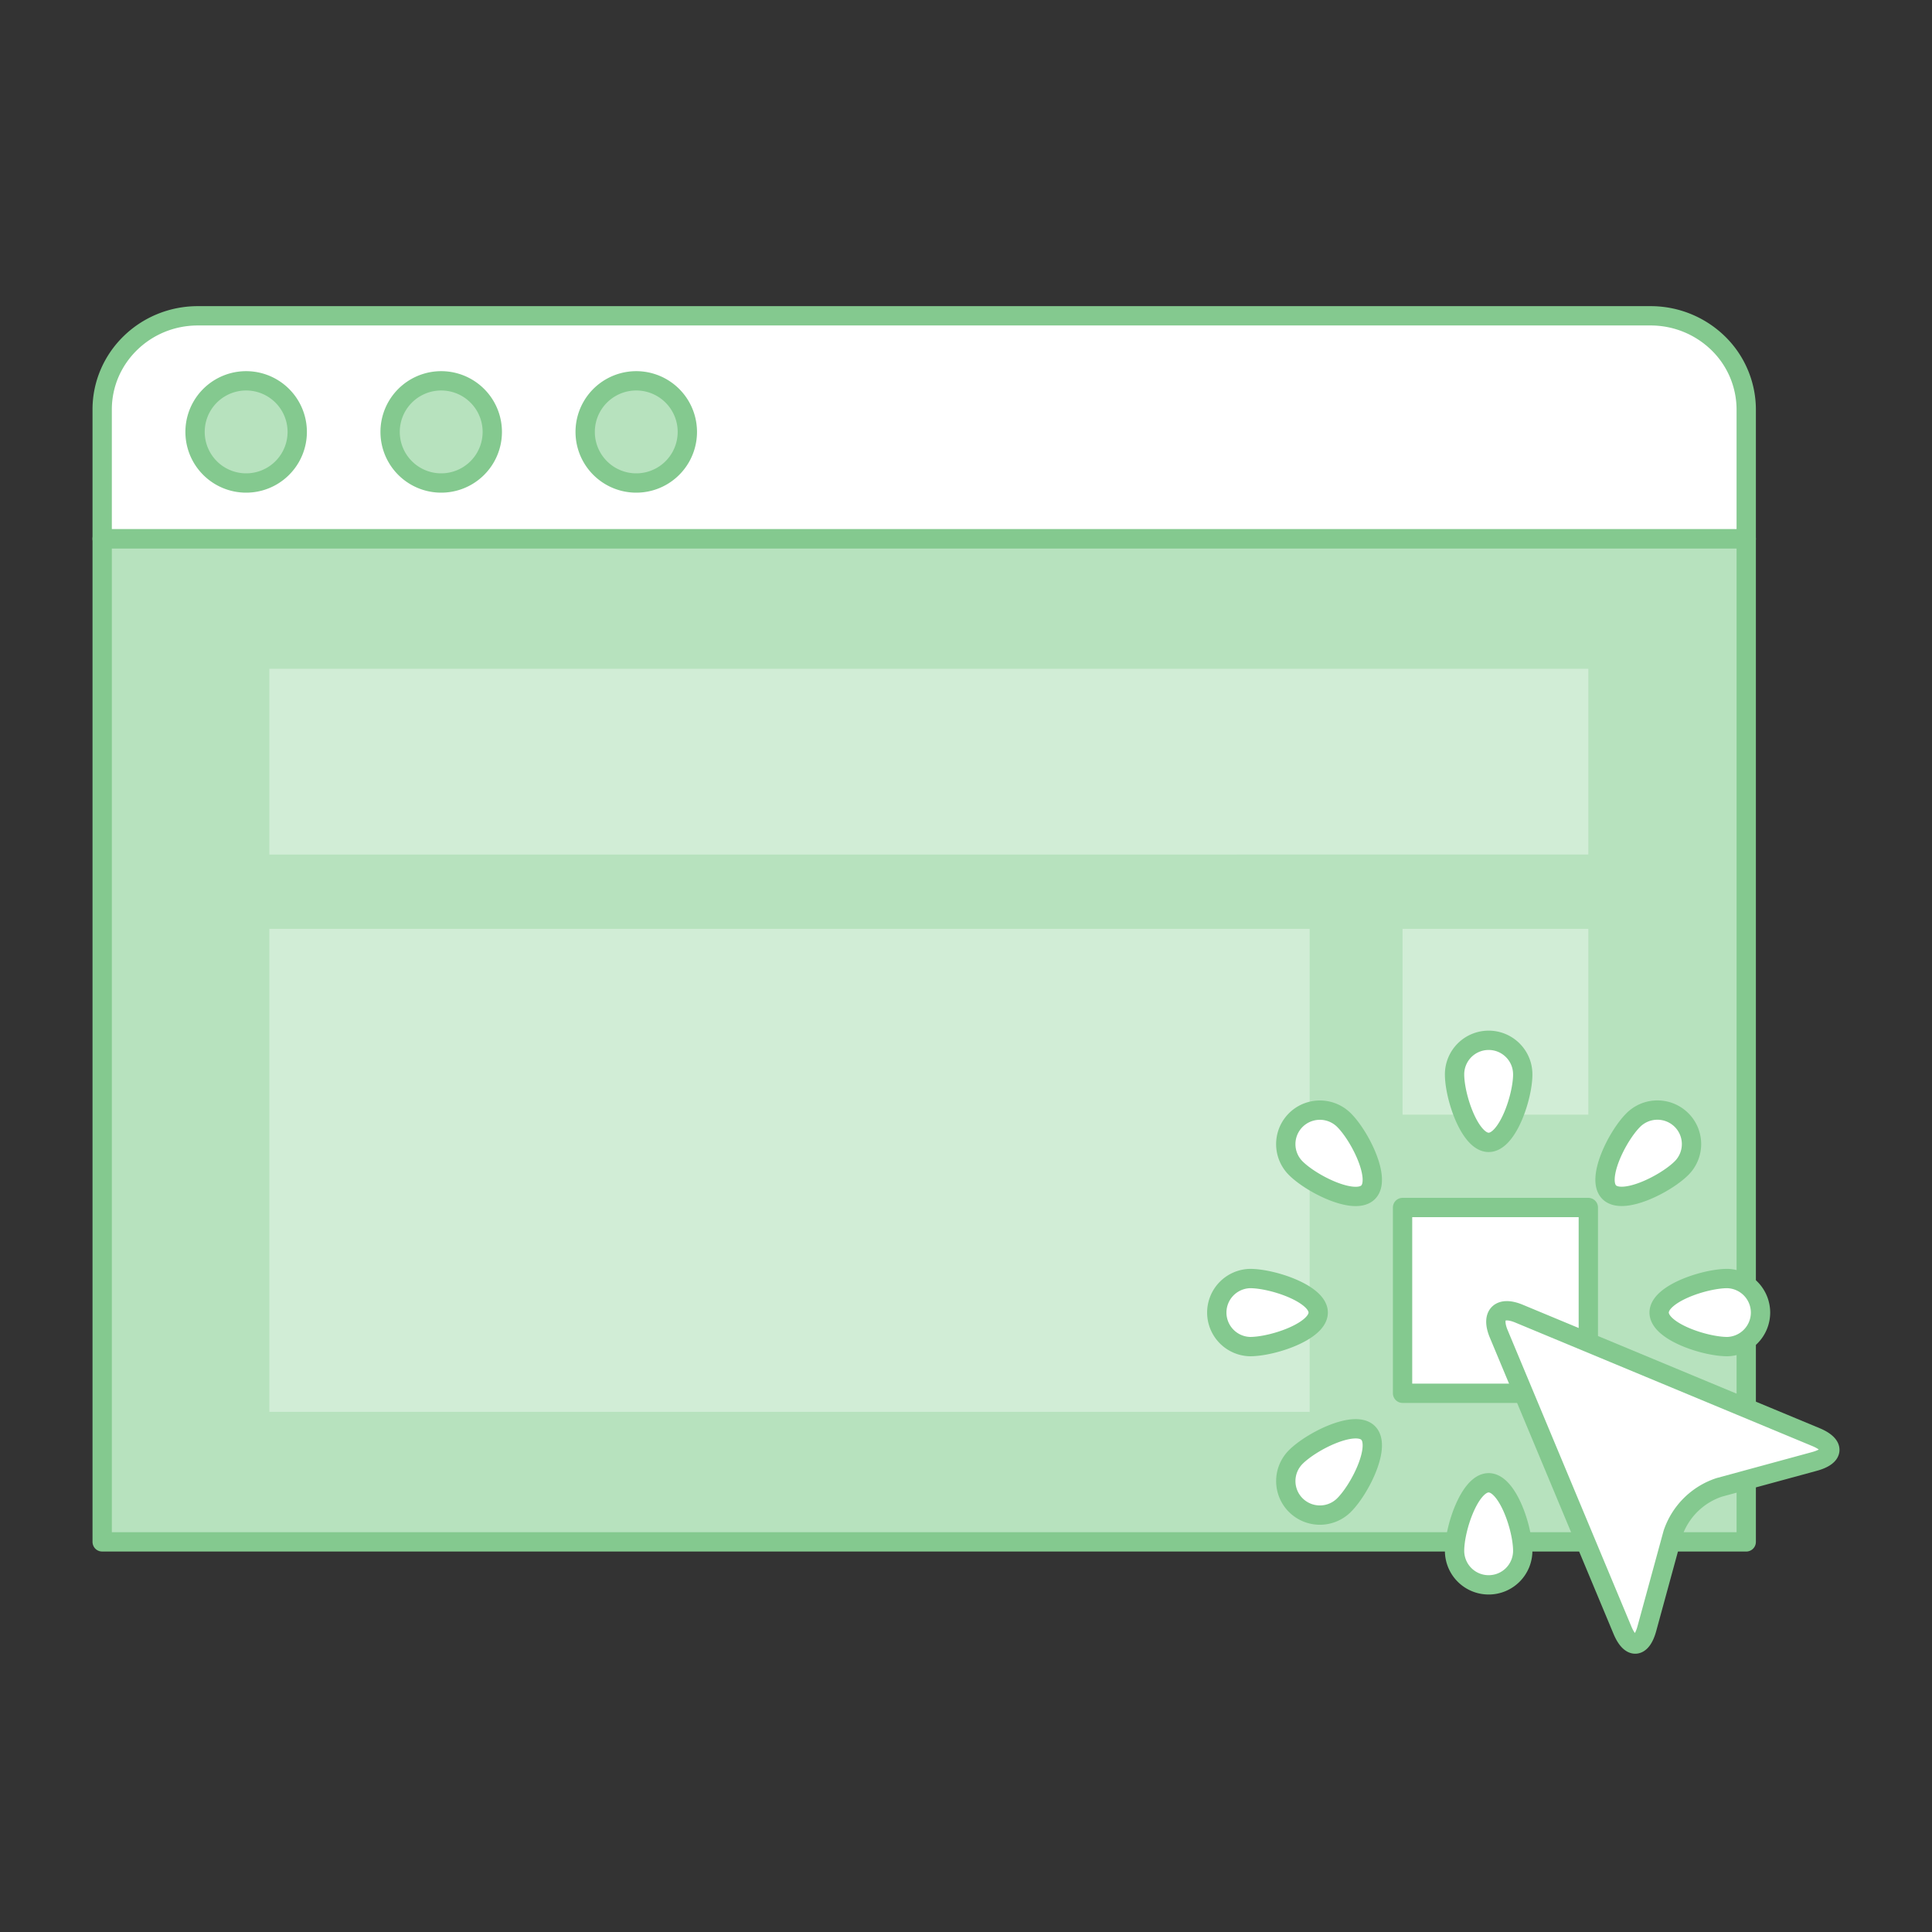
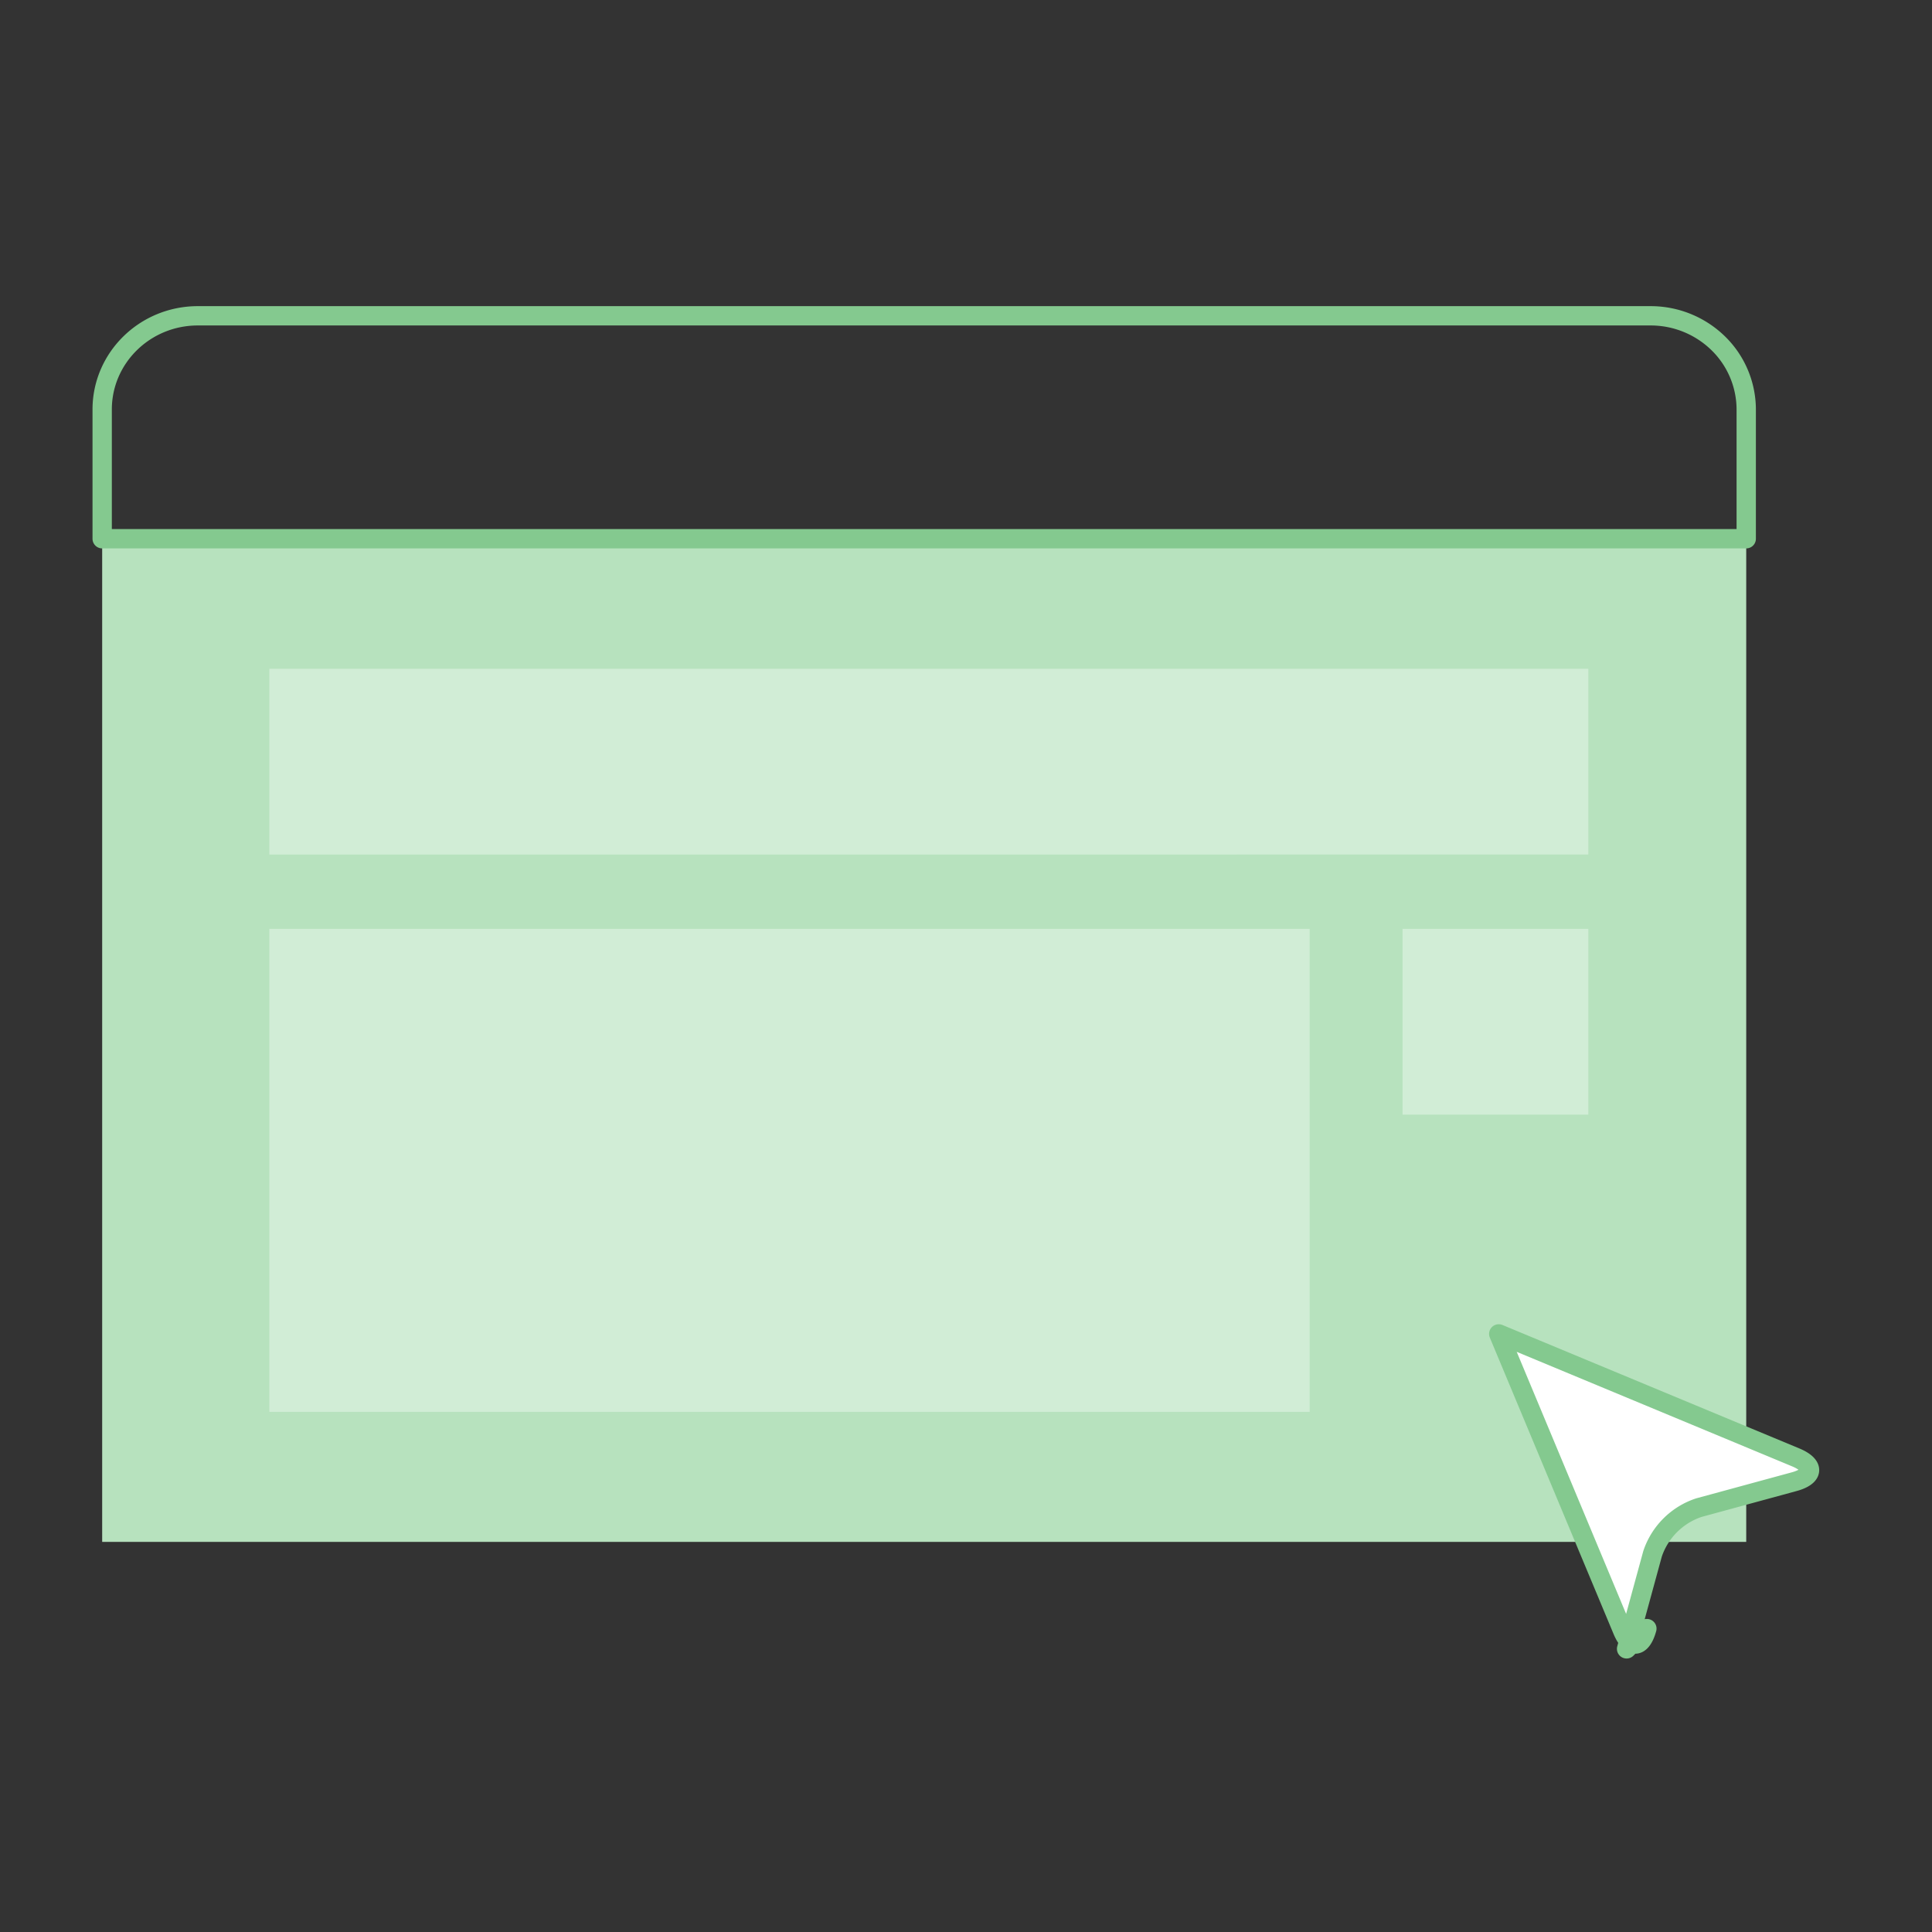
<svg xmlns="http://www.w3.org/2000/svg" width="208" height="208" viewBox="0 0 208 208">
  <rect x="0" y="0" width="208" height="208" fill="#333333" stroke="none" />
  <g fill="none" fill-rule="evenodd">
    <path fill="#B7E2BE" fill-rule="nonzero" d="M11 58h177v108H11z" />
-     <path stroke="#84C98F" stroke-width="2.08" stroke-linejoin="round" d="M11 58h177v108H11z" />
-     <path d="M188 44.09a9.986 9.986 0 0 0-3.018-7.136A10.41 10.41 0 0 0 177.698 34H21.3C15.61 34 11 38.517 11 44.09V58h177V44.09z" fill="#FFF" fill-rule="nonzero" />
    <path d="M188 44.09a9.986 9.986 0 0 0-3.018-7.136A10.41 10.41 0 0 0 177.698 34H21.3C15.61 34 11 38.517 11 44.09V58h177V44.09z" stroke="#84C98F" stroke-width="2.08" stroke-linejoin="round" />
-     <path d="M21 46.5a5.5 5.5 0 1 0 11 0 5.5 5.5 0 0 0-11 0zM42 46.5a5.5 5.5 0 1 0 11 0 5.5 5.5 0 0 0-11 0zM63 46.5a5.5 5.5 0 1 0 11 0 5.5 5.5 0 0 0-11 0z" stroke="#84C98F" stroke-width="2.08" fill="#B7E2BE" fill-rule="nonzero" stroke-linejoin="round" />
    <path fill="#D1EDD6" fill-rule="nonzero" d="M29 72h142v20H29zM151 100h20v20h-20zM29 100h112v52H29z" />
-     <path stroke="#84C98F" stroke-width="2.08" fill="#FFF" fill-rule="nonzero" stroke-linecap="round" stroke-linejoin="round" d="M151 130h20v20h-20z" />
    <g fill="#FFF" fill-rule="nonzero" stroke="#84C98F" stroke-linejoin="round" stroke-width="2.08">
-       <path d="M177.303 175.336c-.586 2.15-1.772 2.227-2.63.17l-13.317-31.897c-.86-2.054.125-3.038 2.184-2.18l31.963 13.291c2.061.856 1.984 2.039-.17 2.623l-10.25 2.791a7.881 7.881 0 0 0-4.984 4.968l-2.796 10.234z" />
-       <path d="M134.574 137.647c2.448 0 7.344 1.64 7.344 3.663 0 2.023-4.896 3.666-7.344 3.666a3.669 3.669 0 0 1-3.574-3.664 3.669 3.669 0 0 1 3.574-3.665h0zM185.965 144.976c-2.448 0-7.341-1.64-7.341-3.666 0-2.025 4.893-3.663 7.34-3.663a3.669 3.669 0 0 1 3.575 3.665 3.669 3.669 0 0 1-3.574 3.664h0zM139.504 156.862c1.732-1.725 6.356-4.019 7.789-2.589 1.433 1.43-.866 6.045-2.597 7.77a3.676 3.676 0 0 1-5.192 0 3.658 3.658 0 0 1 0-5.18h0zM181.034 125.763c-1.731 1.725-6.352 4.02-7.785 2.59-1.433-1.43.863-6.045 2.594-7.77a3.676 3.676 0 0 1 5.191 0 3.658 3.658 0 0 1 0 5.18h0zM156.599 166.963c0-2.44 1.643-7.326 3.67-7.326s3.67 4.886 3.67 7.326a3.667 3.667 0 0 1-3.67 3.663 3.667 3.667 0 0 1-3.67-3.663h0zM163.94 115.663c0 2.44-1.644 7.325-3.67 7.325-2.028 0-3.671-4.885-3.671-7.325a3.667 3.667 0 0 1 3.67-3.663c2.027 0 3.67 1.64 3.67 3.663zM144.696 120.59c1.73 1.726 4.03 6.34 2.597 7.77-1.433 1.43-6.057-.864-7.789-2.589a3.658 3.658 0 0 1 1.646-6.128 3.676 3.676 0 0 1 3.546.948h0z" stroke-linecap="round" />
+       <path d="M177.303 175.336c-.586 2.15-1.772 2.227-2.63.17l-13.317-31.897l31.963 13.291c2.061.856 1.984 2.039-.17 2.623l-10.25 2.791a7.881 7.881 0 0 0-4.984 4.968l-2.796 10.234z" />
    </g>
  </g>
</svg>